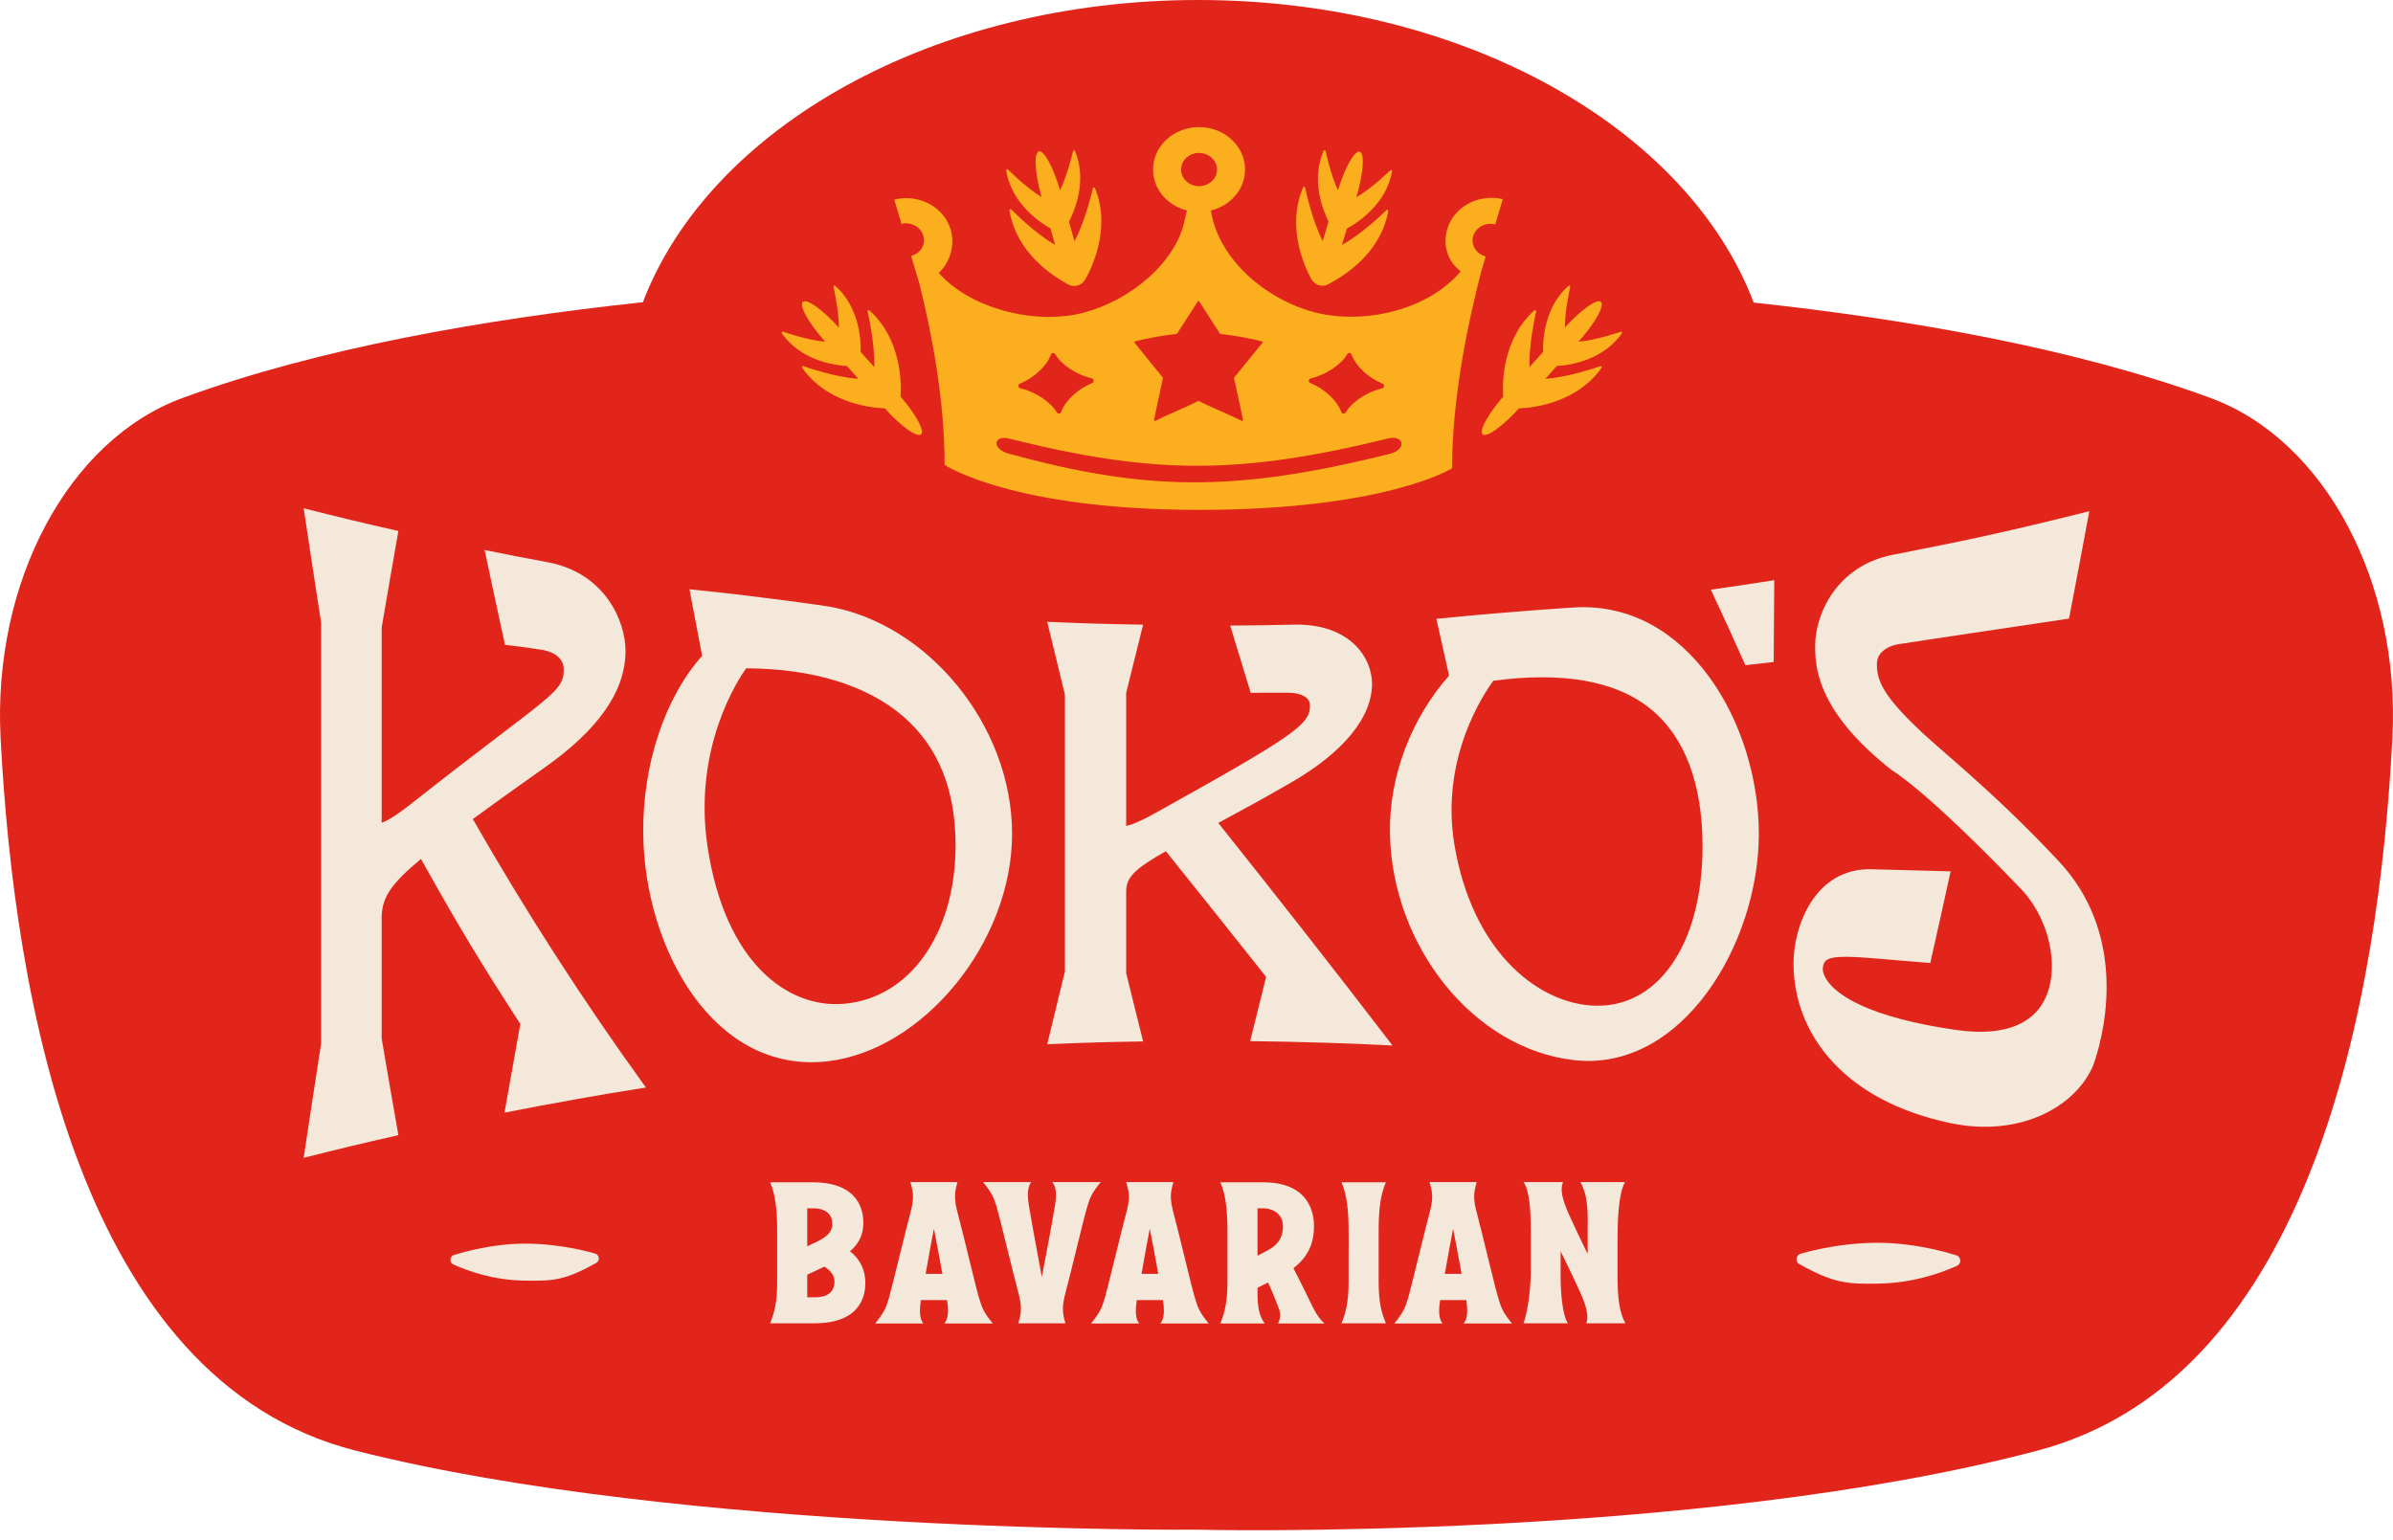
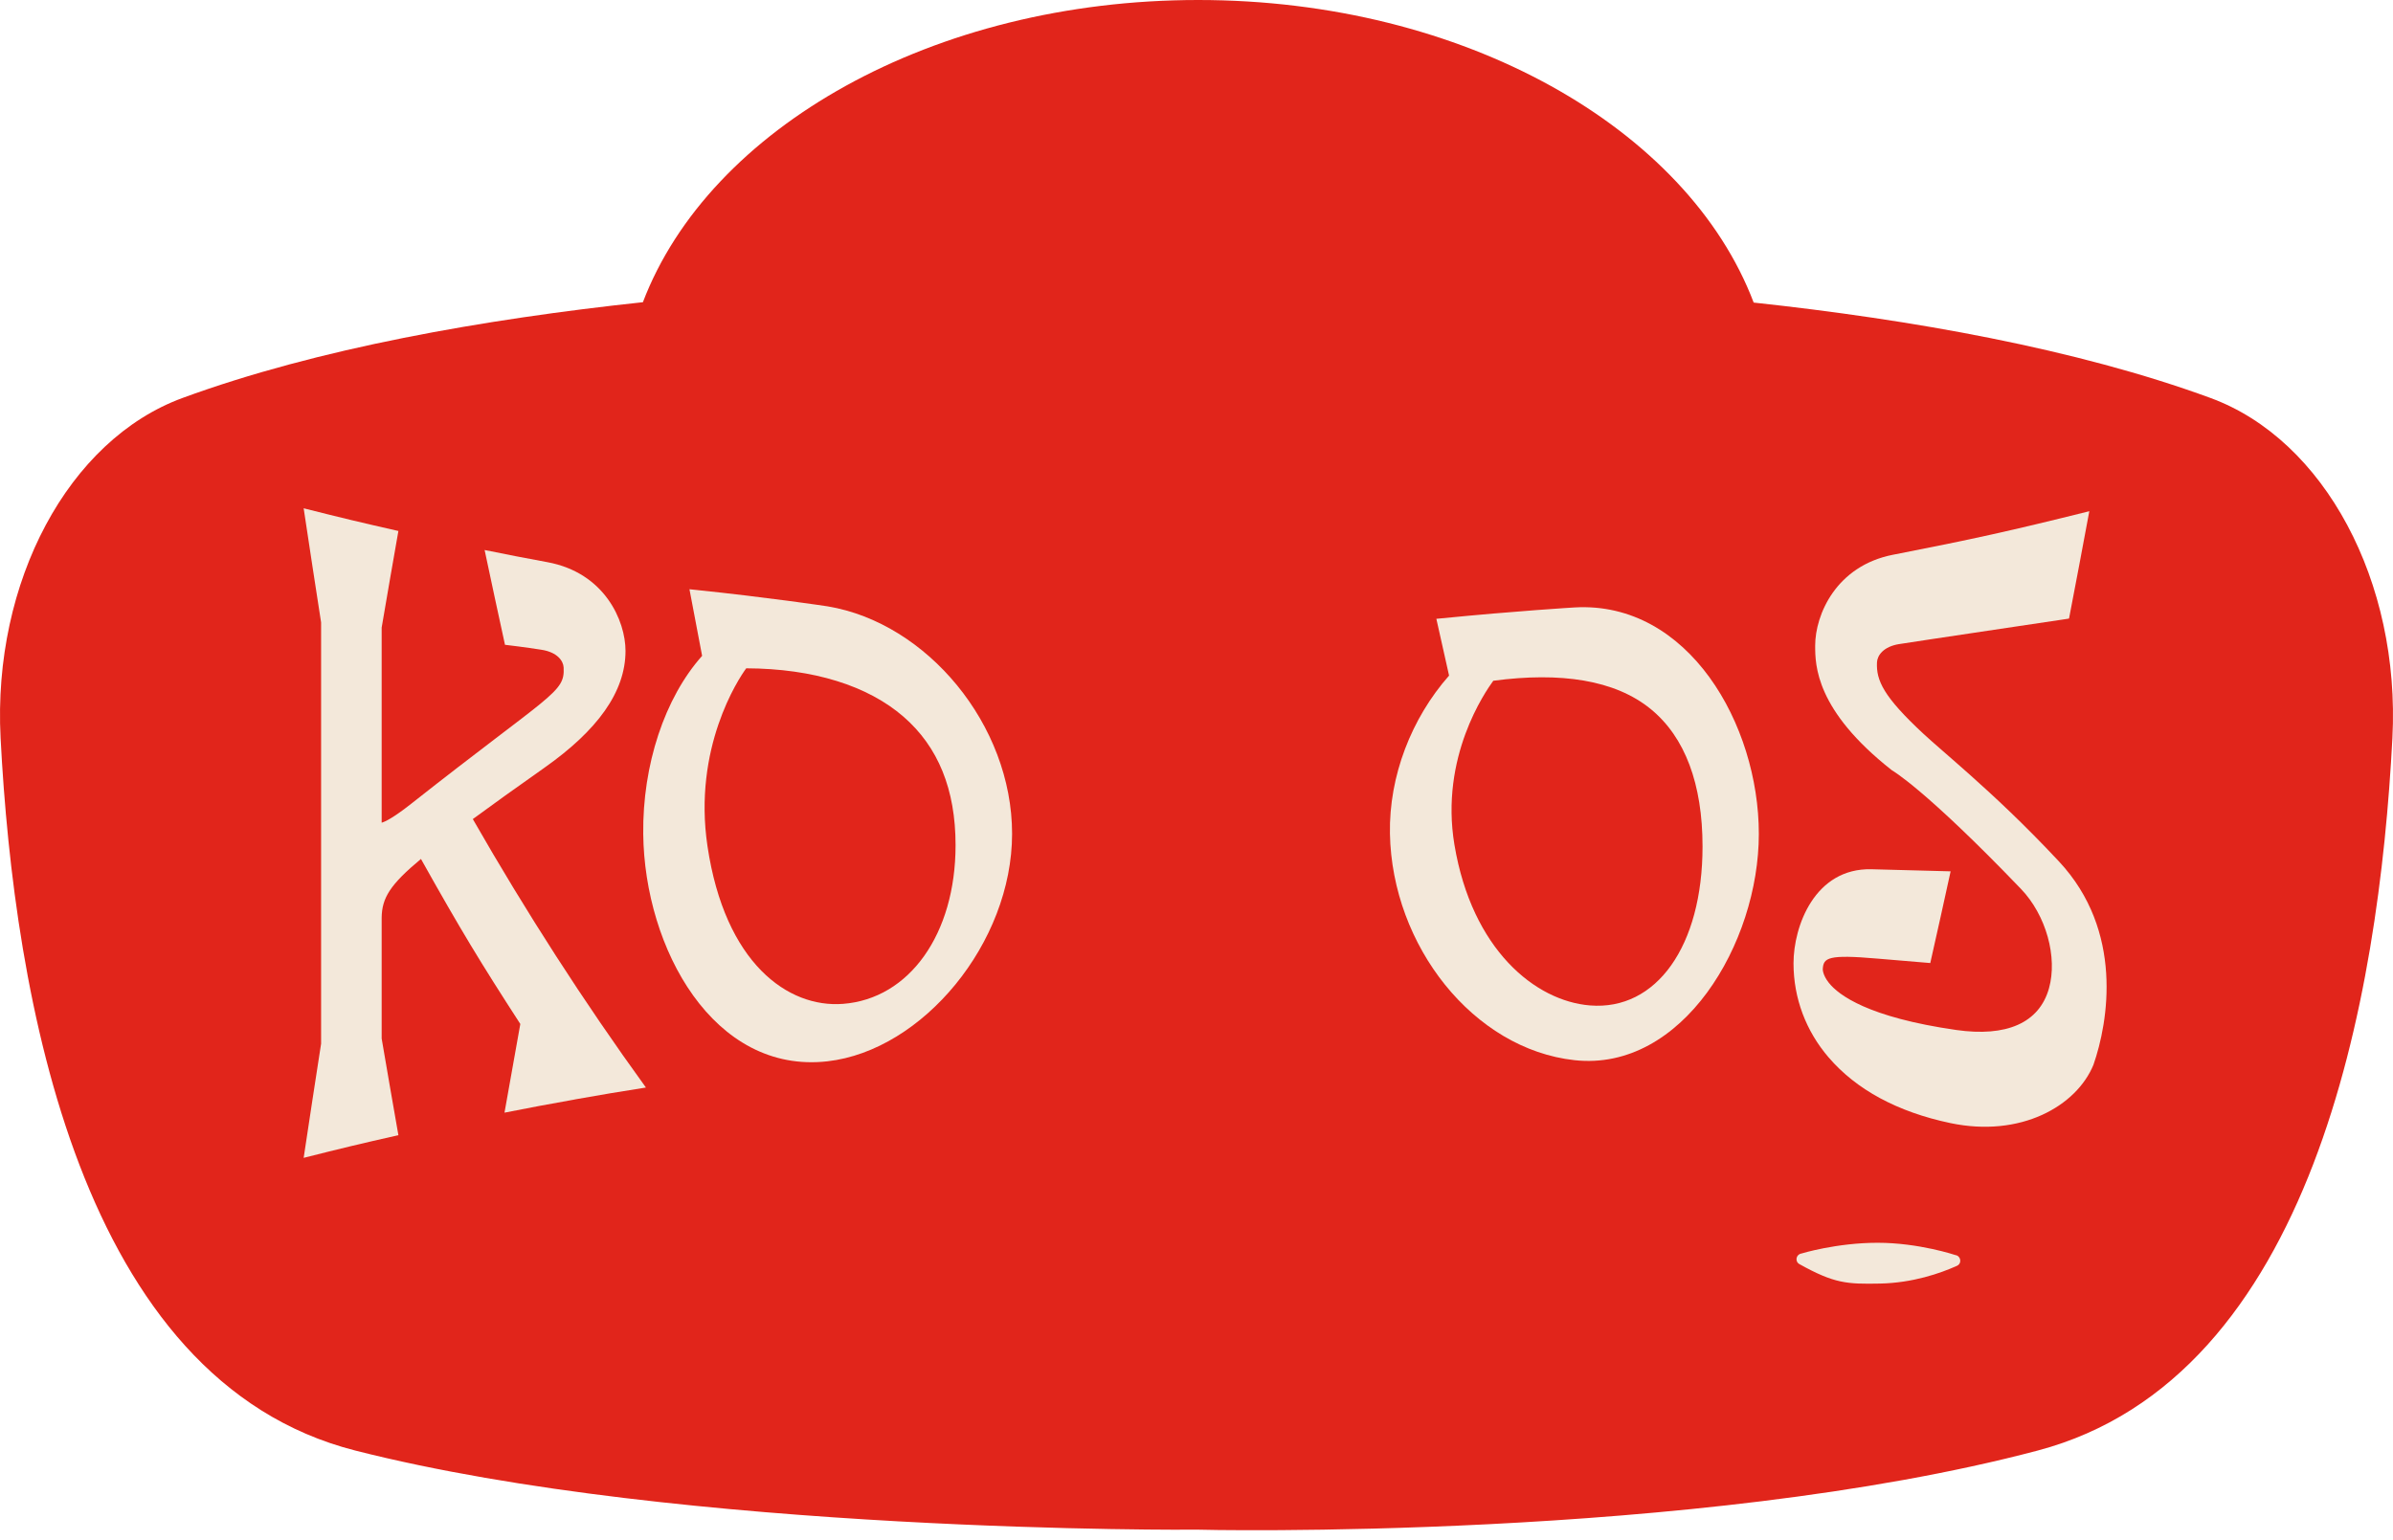
<svg xmlns="http://www.w3.org/2000/svg" width="202" height="130" viewBox="0 0 202 130" fill="none">
  <path d="M101.146 0C123.574 0 142.448 10.828 148.033 25.543C161.336 26.98 175.261 29.439 186.601 33.599H186.599C196.21 37.124 202.635 49.09 201.95 62.309C200.817 84.165 195.249 116.301 172.015 122.454C143.083 130.113 101.062 129.153 101 129.133C100.947 129.152 57.54 129.471 29.985 122.454C6.706 116.526 1.183 84.162 0.05 62.309C-0.635 49.09 5.792 37.124 15.401 33.599C26.826 29.407 40.876 26.945 54.269 25.512C59.868 10.813 78.732 0 101.146 0Z" fill="#E1251B" />
-   <path d="M102.838 69.471C104.498 68.58 106.5 67.495 108.916 66.103C113.433 63.502 115.818 60.555 115.818 57.713C115.818 55.622 114.054 52.619 109.191 52.731C107.051 52.78 105.983 52.797 103.843 52.81C104.537 55.084 104.882 56.221 105.577 58.497C105.703 58.497 105.766 58.494 105.892 58.49C105.907 58.49 107.298 58.464 108.683 58.476C110.027 58.487 110.537 58.995 110.568 59.43C110.68 61.091 109.586 61.926 97.567 68.613C96.046 69.46 95.349 69.675 95.064 69.726V58.492C95.635 56.186 95.922 55.035 96.493 52.733C93.256 52.679 91.637 52.63 88.4 52.495C88.997 54.965 89.295 56.193 89.892 58.644C89.892 66.431 89.892 74.22 89.892 82.006C89.295 84.457 88.997 85.686 88.4 88.156C91.637 88.017 93.254 87.971 96.493 87.917C95.922 85.615 95.635 84.465 95.064 82.158V75.197C95.088 74.061 95.787 73.342 98.414 71.859C101.8 76.096 103.493 78.189 106.877 82.469C106.339 84.64 106.07 85.725 105.532 87.894C107.889 87.922 109.07 87.945 111.427 88.017C111.486 88.017 111.514 88.017 111.573 88.017C113.962 88.092 115.159 88.141 117.548 88.261C112.701 81.936 107.796 75.691 102.836 69.471H102.838Z" fill="#F3E8DA" />
  <path d="M148.468 70.398C148.468 61.149 142.514 50.743 132.937 51.279C132.887 51.281 127.948 51.58 121.716 52.196C121.53 52.214 121.434 52.224 121.247 52.24C121.677 54.151 121.89 55.11 122.32 57.033C119.148 60.63 117.238 65.512 117.329 70.386C117.509 79.85 124.373 88.57 132.915 89.501C142.001 90.492 148.468 79.656 148.468 70.395V70.398ZM134.219 84.879C129.592 84.507 124.254 80.166 122.773 71.317C121.536 63.912 125.376 58.401 126.053 57.47C131.743 56.71 136.334 57.402 139.34 59.856C142.245 62.228 143.716 66.195 143.716 71.464C143.716 79.876 139.816 85.328 134.222 84.879H134.219Z" fill="#F3E8DA" />
  <path d="M35.533 72.51C38.885 78.498 40.563 81.258 43.921 86.444C43.387 89.405 43.12 90.902 42.586 93.931C44.924 93.47 46.096 93.251 48.438 92.834C48.497 92.823 48.525 92.816 48.584 92.804C50.958 92.383 52.148 92.184 54.525 91.81C49.27 84.554 44.394 76.98 39.912 69.147C41.555 67.94 43.539 66.513 45.942 64.822C50.426 61.664 52.801 58.416 52.801 54.951C52.801 52.402 51.043 48.353 46.215 47.46C44.09 47.067 43.029 46.861 40.908 46.433C41.596 49.679 41.939 51.279 42.627 54.434C42.751 54.449 42.814 54.456 42.94 54.472C42.955 54.472 44.336 54.638 45.71 54.853C47.042 55.061 47.55 55.786 47.578 56.35C47.689 58.497 46.584 58.488 34.691 67.868C33.185 69.053 32.497 69.376 32.217 69.451V52.982C32.781 49.677 33.063 48.047 33.63 44.826C30.428 44.101 28.828 43.717 25.633 42.91C26.221 46.816 26.516 48.744 27.105 52.547V88.109C26.516 91.913 26.221 93.84 25.633 97.746C28.826 96.939 30.426 96.556 33.63 95.831C33.065 92.61 32.781 90.977 32.217 87.672V77.467C32.24 75.799 32.931 74.679 35.531 72.515L35.533 72.51Z" fill="#F3E8DA" />
  <path d="M85.433 70.388C85.433 61.182 78.248 52.581 69.858 51.187C69.598 51.147 64.737 50.42 58.666 49.793C58.479 49.774 58.386 49.765 58.199 49.744C58.627 52.01 58.84 53.135 59.267 55.367C56.105 58.915 54.233 64.571 54.297 70.397C54.403 80.074 60.242 90.688 69.847 89.596C77.892 88.681 85.433 79.597 85.433 70.386V70.388ZM71.152 84.747C66.522 85.1 61.195 81.328 59.721 71.436C58.486 63.156 62.317 57.327 62.992 56.419C68.671 56.44 73.264 57.891 76.275 60.51C79.186 63.041 80.662 66.632 80.662 71.347C80.662 78.874 76.748 84.324 71.152 84.747Z" fill="#F3E8DA" />
-   <path d="M149.77 48.979C147.63 49.316 146.559 49.478 144.417 49.779C145.585 52.28 146.167 53.554 147.334 56.156C148.29 56.05 148.767 55.996 149.722 55.886C149.742 53.124 149.75 51.744 149.77 48.979Z" fill="#F3E8DA" />
  <path d="M160.311 54.375C161.687 54.151 174.221 52.289 174.347 52.268C174.47 52.247 174.531 52.237 174.653 52.219C175.339 48.649 175.68 46.839 176.365 43.157C169.76 44.804 166.445 45.538 159.805 46.83C154.98 47.767 153.224 51.907 153.224 54.508C153.224 56.16 153.256 59.954 159.686 65.015C159.712 65.036 162.451 66.557 170.598 75.045C172.727 77.265 173.698 80.818 172.96 83.438C172.133 86.373 169.356 87.556 165.13 86.951C157.708 85.886 155.203 84.011 154.379 82.97C153.842 82.296 153.864 81.819 153.866 81.793C153.929 80.855 154.305 80.563 158.475 80.925C159.877 81.047 162.634 81.274 162.634 81.274C162.755 81.283 162.816 81.29 162.94 81.3C163.628 78.247 163.971 76.701 164.657 73.558C161.989 73.483 160.654 73.448 157.98 73.382C153.187 73.263 151.396 78.193 151.396 81.323C151.396 84.275 152.449 87.044 154.361 89.269C156.684 91.973 160.144 93.865 164.631 94.81C170.572 96.059 175.28 93.381 176.715 89.889C177.978 86.261 179.281 78.584 173.798 72.718C170.861 69.576 168.336 67.237 166.307 65.427C164.581 63.888 163.218 62.739 162.373 61.956C158.985 58.81 158.364 57.437 158.442 55.907C158.472 55.334 158.978 54.59 160.311 54.373V54.375Z" fill="#F3E8DA" />
-   <path d="M101.216 10.729C103.359 10.729 105.098 12.334 105.098 14.313C105.097 15.981 103.863 17.378 102.193 17.779L102.212 17.864L102.219 17.798C102.935 22.299 107.549 25.726 111.631 26.514C115.713 27.301 120.679 26.019 123.3 22.911L123.302 22.908C122.244 22.098 121.774 20.79 122.146 19.417C122.666 17.497 124.773 16.329 126.853 16.809L126.217 18.947C125.412 18.747 124.581 19.182 124.358 19.925C124.134 20.669 124.606 21.441 125.411 21.649L125.055 22.846C123.885 27.33 122.574 33.661 122.574 39.533C122.517 39.569 116.938 43.042 101.216 43.042C85.427 43.042 79.748 39.256 79.736 39.248C79.736 33.791 78.67 28.179 77.606 23.936L76.91 21.608C77.714 21.404 78.158 20.639 77.941 19.894C77.727 19.151 76.904 18.709 76.1 18.898L75.488 16.85C77.559 16.335 79.688 17.468 80.246 19.38C80.63 20.697 80.213 22.12 79.239 23.045C81.893 26.002 86.939 27.283 90.757 26.556C94.575 25.828 98.711 22.863 99.862 19.169L100.19 17.768C98.545 17.352 97.333 15.965 97.333 14.313C97.333 12.334 99.072 10.729 101.216 10.729ZM117.327 38.312C118.749 37.957 118.566 36.676 117.142 37.024C104.632 40.083 97.453 40.084 85.222 37.036C83.804 36.684 83.717 37.904 85.131 38.292C96.733 41.473 104.268 41.572 117.327 38.312ZM70.398 24.115C70.432 24.094 70.475 24.099 70.506 24.125C72.503 25.909 72.677 28.57 72.65 29.712L73.797 30.994C73.875 29.027 73.245 26.341 73.233 26.291C73.224 26.252 73.24 26.211 73.274 26.19C73.308 26.17 73.352 26.174 73.383 26.2C76.108 28.634 76.094 32.387 76.023 33.491C77.308 34.97 78.076 36.367 77.751 36.663C77.417 36.966 76.051 35.988 74.688 34.473C74.414 34.463 73.935 34.433 73.338 34.331C71.734 34.058 69.284 33.276 67.715 31.052C67.691 31.019 67.693 30.975 67.717 30.942C67.741 30.911 67.782 30.898 67.82 30.911C67.862 30.927 70.501 31.863 72.456 31.977L71.494 30.899C71.266 30.887 70.934 30.858 70.538 30.79C69.244 30.569 67.266 29.938 65.999 28.144C65.976 28.111 65.977 28.067 66.001 28.035C66.025 28.003 66.067 27.99 66.105 28.004C66.133 28.014 68.109 28.716 69.661 28.848L69.652 28.838C68.274 27.296 67.432 25.796 67.769 25.488C68.102 25.185 69.457 26.155 70.814 27.659C70.804 26.119 70.362 24.238 70.356 24.216C70.348 24.177 70.365 24.136 70.398 24.115ZM132.4 24.125C132.431 24.099 132.474 24.095 132.508 24.115C132.542 24.136 132.559 24.177 132.55 24.216C132.544 24.238 132.102 26.119 132.092 27.659C133.45 26.155 134.804 25.186 135.138 25.488C135.475 25.796 134.632 27.295 133.254 28.838L133.245 28.848C134.794 28.716 136.766 28.016 136.802 28.004C136.839 27.99 136.881 28.003 136.905 28.035C136.929 28.067 136.93 28.111 136.907 28.144C135.64 29.938 133.662 30.569 132.368 30.79C131.972 30.858 131.641 30.887 131.412 30.899L130.45 31.977C132.411 31.863 135.058 30.922 135.087 30.911C135.125 30.898 135.167 30.911 135.19 30.942C135.214 30.975 135.215 31.019 135.191 31.052C133.622 33.276 131.172 34.058 129.568 34.331C128.971 34.433 128.492 34.463 128.219 34.473C126.855 35.988 125.489 36.967 125.155 36.663C124.83 36.367 125.599 34.97 126.884 33.491C126.814 32.387 126.799 28.634 129.524 26.2C129.555 26.174 129.598 26.17 129.632 26.19C129.666 26.211 129.683 26.252 129.673 26.291C129.661 26.342 129.032 29.028 129.11 30.994L130.256 29.712C130.229 28.57 130.403 25.909 132.4 24.125ZM101.147 25.409L101.124 25.425C100.553 26.312 99.981 27.2 99.41 28.087C99.367 28.155 99.296 28.203 99.216 28.212C99.149 28.22 99.075 28.217 99 28.227C98.479 28.291 97.96 28.371 97.444 28.466C96.886 28.569 96.325 28.681 95.779 28.834C95.741 28.845 95.736 28.888 95.758 28.916C96.472 29.797 97.186 30.679 97.899 31.561C97.961 31.636 98.113 31.817 98.154 31.866C98.162 31.875 98.164 31.883 98.161 31.895C98.151 31.951 98.116 32.138 98.101 32.216C97.976 32.836 97.543 34.808 97.416 35.428C97.401 35.5 97.479 35.555 97.546 35.522C98.748 34.905 99.95 34.469 101.152 33.848C101.163 33.842 101.177 33.842 101.188 33.848C102.39 34.469 103.592 34.905 104.794 35.522C104.86 35.556 104.938 35.498 104.923 35.425C104.706 34.354 104.489 33.462 104.272 32.382C104.242 32.23 104.175 32.048 104.173 31.892C104.176 31.888 104.179 31.884 104.183 31.878C104.225 31.81 104.289 31.747 104.339 31.685C104.75 31.177 105.162 30.669 105.573 30.162C105.91 29.747 106.246 29.331 106.582 28.916C106.605 28.888 106.599 28.845 106.561 28.834C106.014 28.681 105.453 28.569 104.896 28.466C104.38 28.371 103.861 28.291 103.341 28.227C103.205 28.21 103.071 28.231 102.977 28.159C102.927 28.12 102.886 28.018 102.852 27.965C102.307 27.119 101.762 26.271 101.217 25.425L101.193 25.409C101.188 25.407 101.184 25.404 101.179 25.403H101.161C101.156 25.404 101.152 25.407 101.147 25.409ZM89.073 29.898C88.987 29.752 88.771 29.773 88.713 29.933C88.366 30.9 87.277 31.91 86.086 32.391C85.903 32.465 85.931 32.732 86.123 32.777C87.398 33.077 88.677 33.918 89.211 34.823C89.297 34.97 89.513 34.95 89.571 34.789C89.918 33.822 91.008 32.812 92.199 32.331C92.383 32.257 92.355 31.991 92.162 31.945C90.888 31.645 89.607 30.804 89.073 29.898ZM114.089 29.933C114.031 29.773 113.815 29.752 113.729 29.898C113.195 30.804 111.914 31.645 110.64 31.945C110.448 31.991 110.42 32.257 110.603 32.331C111.794 32.812 112.883 33.822 113.23 34.789C113.288 34.949 113.504 34.97 113.591 34.823C114.124 33.918 115.404 33.078 116.679 32.777C116.871 32.732 116.899 32.465 116.716 32.391C115.524 31.91 114.436 30.9 114.089 29.933ZM90.657 12.701C90.696 12.697 90.734 12.72 90.75 12.757C91.765 15.235 90.757 17.703 90.232 18.718L90.701 20.373C91.633 18.638 92.243 15.943 92.254 15.898C92.262 15.858 92.295 15.828 92.335 15.824C92.374 15.821 92.412 15.844 92.428 15.881C93.812 19.262 92.156 22.631 91.609 23.593C91.335 24.075 90.705 24.297 90.206 24.033C89.964 23.905 89.321 23.525 88.828 23.172C87.506 22.224 85.645 20.449 85.208 17.762C85.201 17.722 85.221 17.683 85.257 17.664C85.292 17.646 85.336 17.653 85.364 17.682C85.394 17.712 87.356 19.711 89.065 20.67L88.673 19.28C88.473 19.169 88.188 18.997 87.861 18.763C86.794 17.998 85.292 16.565 84.939 14.396C84.932 14.357 84.952 14.318 84.987 14.3C85.023 14.281 85.067 14.287 85.095 14.316C85.118 14.34 86.587 15.835 87.923 16.633L87.919 16.62C87.355 14.63 87.254 12.913 87.691 12.783C88.124 12.657 88.918 14.121 89.481 16.068C90.145 14.679 90.57 12.795 90.575 12.773C90.584 12.734 90.618 12.705 90.657 12.701ZM111.816 12.679C111.856 12.683 111.889 12.713 111.897 12.752C111.902 12.775 112.297 14.666 112.939 16.065C113.533 14.128 114.351 12.676 114.781 12.81C115.216 12.947 115.088 14.662 114.492 16.642L114.488 16.654C115.84 15.877 117.336 14.4 117.354 14.384C117.381 14.355 117.425 14.349 117.46 14.368C117.495 14.387 117.515 14.428 117.508 14.467C117.12 16.629 115.595 18.038 114.516 18.786C114.185 19.015 113.897 19.181 113.695 19.289L113.28 20.673C115.008 19.74 117.009 17.766 117.03 17.744C117.059 17.716 117.102 17.71 117.137 17.729C117.172 17.748 117.192 17.788 117.185 17.827C116.704 20.507 114.815 22.251 113.478 23.178C112.98 23.523 112.331 23.893 112.087 24.018C111.584 24.274 110.956 24.04 110.689 23.554C110.158 22.583 108.557 19.189 109.996 15.83C110.013 15.794 110.051 15.772 110.09 15.775C110.129 15.78 110.162 15.81 110.17 15.85C110.179 15.894 110.746 18.599 111.65 20.35L112.146 18.702C111.638 17.679 110.669 15.195 111.724 12.733C111.74 12.697 111.777 12.674 111.816 12.679ZM101.216 12.911C100.377 12.911 99.697 13.539 99.697 14.313C99.698 15.088 100.377 15.716 101.216 15.716C102.054 15.716 102.734 15.087 102.734 14.313C102.734 13.539 102.054 12.911 101.216 12.911Z" fill="#FCAF1E" />
-   <path d="M71.752 105.634C72.638 106.315 73.046 107.268 73.046 108.307C73.046 109.175 72.808 111.712 68.755 111.712H65.009C65.316 110.929 65.605 110.078 65.605 108.239C65.605 107.796 65.605 104.527 65.605 103.914C65.605 102.262 65.469 100.866 65.009 99.81H68.585C72.621 99.81 72.876 102.347 72.876 103.216C72.876 104.203 72.552 104.936 71.752 105.634ZM68.653 102.007H68.142V105.208C68.449 105.072 68.806 104.901 68.943 104.833C69.658 104.476 70.254 104.084 70.254 103.335C70.254 102.075 69.045 102.007 68.653 102.007ZM68.841 109.516C69.232 109.516 70.441 109.448 70.441 108.188C70.441 107.575 70.015 107.217 69.59 106.928C69.539 106.962 68.432 107.473 68.142 107.609V109.516H68.841ZM83.806 111.729H79.719C79.906 111.508 80.145 111.048 79.958 109.839C79.958 109.822 79.941 109.788 79.941 109.754H77.744C77.744 109.788 77.727 109.822 77.727 109.839C77.54 111.048 77.761 111.508 77.948 111.729H73.879C74.611 110.81 74.781 110.452 75.037 109.584C75.309 108.648 76.399 104.067 76.825 102.484C77.148 101.275 77.148 100.764 76.842 99.793H80.826C80.537 100.764 80.537 101.275 80.86 102.484C81.286 104.067 82.359 108.648 82.648 109.584C82.903 110.452 83.057 110.81 83.806 111.729ZM78.136 107.541H79.549C79.293 106.144 79.021 104.629 78.834 103.727C78.663 104.629 78.374 106.144 78.136 107.541ZM88.829 99.793H92.916C92.166 100.713 92.013 101.07 91.758 101.939C91.468 102.875 90.396 107.456 89.97 109.022C89.646 110.248 89.646 110.759 89.936 111.712H85.951C86.258 110.759 86.258 110.248 85.934 109.022C85.509 107.456 84.419 102.875 84.147 101.939C83.891 101.07 83.721 100.713 82.989 99.793H87.058C86.871 100.015 86.65 100.474 86.837 101.683C87.092 103.25 87.671 106.315 87.944 107.796C88.233 106.315 88.812 103.25 89.067 101.683C89.255 100.474 89.016 100.015 88.829 99.793ZM102.028 111.729H97.941C98.129 111.508 98.367 111.048 98.18 109.839C98.18 109.822 98.163 109.788 98.163 109.754H95.966C95.966 109.788 95.949 109.822 95.949 109.839C95.762 111.048 95.983 111.508 96.171 111.729H92.101C92.833 110.81 93.003 110.452 93.259 109.584C93.531 108.648 94.621 104.067 95.047 102.484C95.37 101.275 95.37 100.764 95.064 99.793H99.048C98.759 100.764 98.759 101.275 99.082 102.484C99.508 104.067 100.581 108.648 100.87 109.584C101.125 110.452 101.279 110.81 102.028 111.729ZM96.358 107.541H97.771C97.516 106.144 97.243 104.629 97.056 103.727C96.886 104.629 96.596 106.144 96.358 107.541ZM111.803 111.729H107.887C107.955 111.576 108.21 111.065 107.921 110.384C107.751 109.942 107.41 109.056 107.087 108.375C107.07 108.341 107.053 108.307 107.035 108.273C106.661 108.46 106.371 108.596 106.15 108.716V109.261C106.15 110.231 106.286 111.134 106.763 111.729H103.017C103.323 110.929 103.613 110.078 103.613 108.239C103.613 107.796 103.613 104.527 103.613 103.914C103.613 102.245 103.477 100.866 103.017 99.81H106.627C110.662 99.81 110.918 102.62 110.918 103.488C110.918 104.936 110.441 106.093 109.181 107.064C109.794 108.239 110.56 109.805 110.833 110.384C111.207 111.117 111.548 111.525 111.803 111.729ZM106.15 102.007V106.008C106.457 105.838 106.848 105.634 106.984 105.566C107.7 105.191 108.296 104.646 108.296 103.522C108.296 102.262 107.104 102.007 106.712 102.007H106.15ZM116.375 105.736C116.375 106.349 116.375 107.796 116.375 108.239C116.375 110.078 116.664 110.929 116.988 111.712H113.242C113.548 110.929 113.838 110.078 113.838 108.239C113.838 107.796 113.838 106.349 113.838 105.736C113.855 105.123 113.838 104.527 113.838 103.914C113.838 102.245 113.701 100.866 113.242 99.81H116.988C116.511 100.866 116.375 102.245 116.375 103.914C116.375 104.527 116.375 105.123 116.375 105.736ZM127.632 111.729H123.545C123.732 111.508 123.971 111.048 123.784 109.839C123.784 109.822 123.766 109.788 123.766 109.754H121.57C121.57 109.788 121.553 109.822 121.553 109.839C121.366 111.048 121.587 111.508 121.774 111.729H117.705C118.437 110.81 118.607 110.452 118.863 109.584C119.135 108.648 120.225 104.067 120.65 102.484C120.974 101.275 120.974 100.764 120.667 99.793H124.652C124.362 100.764 124.362 101.275 124.686 102.484C125.112 104.067 126.184 108.648 126.474 109.584C126.729 110.452 126.883 110.81 127.632 111.729ZM121.962 107.541H123.375C123.119 106.144 122.847 104.629 122.66 103.727C122.489 104.629 122.2 106.144 121.962 107.541ZM137.169 99.793C136.59 100.815 136.539 103.284 136.539 104.833V107.694C136.539 109.635 136.709 110.827 137.203 111.712C137.1 111.712 133.916 111.712 133.916 111.712C134.087 111.151 134.001 110.452 133.371 109.056C132.571 107.302 131.737 105.634 131.737 105.634V107.813C131.737 109.039 131.873 110.997 132.35 111.712H128.604C128.842 111.117 129.217 109.278 129.217 107.268V103.829C129.217 102.501 129.149 100.525 128.604 99.793H131.941C131.686 100.406 131.839 101.172 132.452 102.552C133.337 104.493 134.019 105.855 134.019 105.855V103.795C134.019 102.654 134.121 101.053 133.406 99.793H137.169Z" fill="#F3E8DA" />
-   <path d="M38.282 106.754C39.533 107.316 41.651 108.06 44.17 108.108C46.688 108.156 47.652 108.108 50.324 106.621C50.687 106.42 50.592 105.884 50.18 105.811C50.18 105.811 47.493 104.987 44.344 104.987C41.194 104.987 38.406 105.924 38.406 105.924C37.963 105.986 37.875 106.571 38.281 106.754H38.282Z" fill="#F3E8DA" />
  <path d="M165.183 106.865C163.803 107.485 161.466 108.306 158.687 108.359C155.908 108.412 154.844 108.359 151.895 106.718C151.496 106.496 151.6 105.904 152.054 105.825C152.054 105.825 155.019 104.915 158.495 104.915C161.97 104.915 165.047 105.949 165.047 105.949C165.536 106.017 165.633 106.663 165.185 106.865H165.183Z" fill="#F3E8DA" />
</svg>